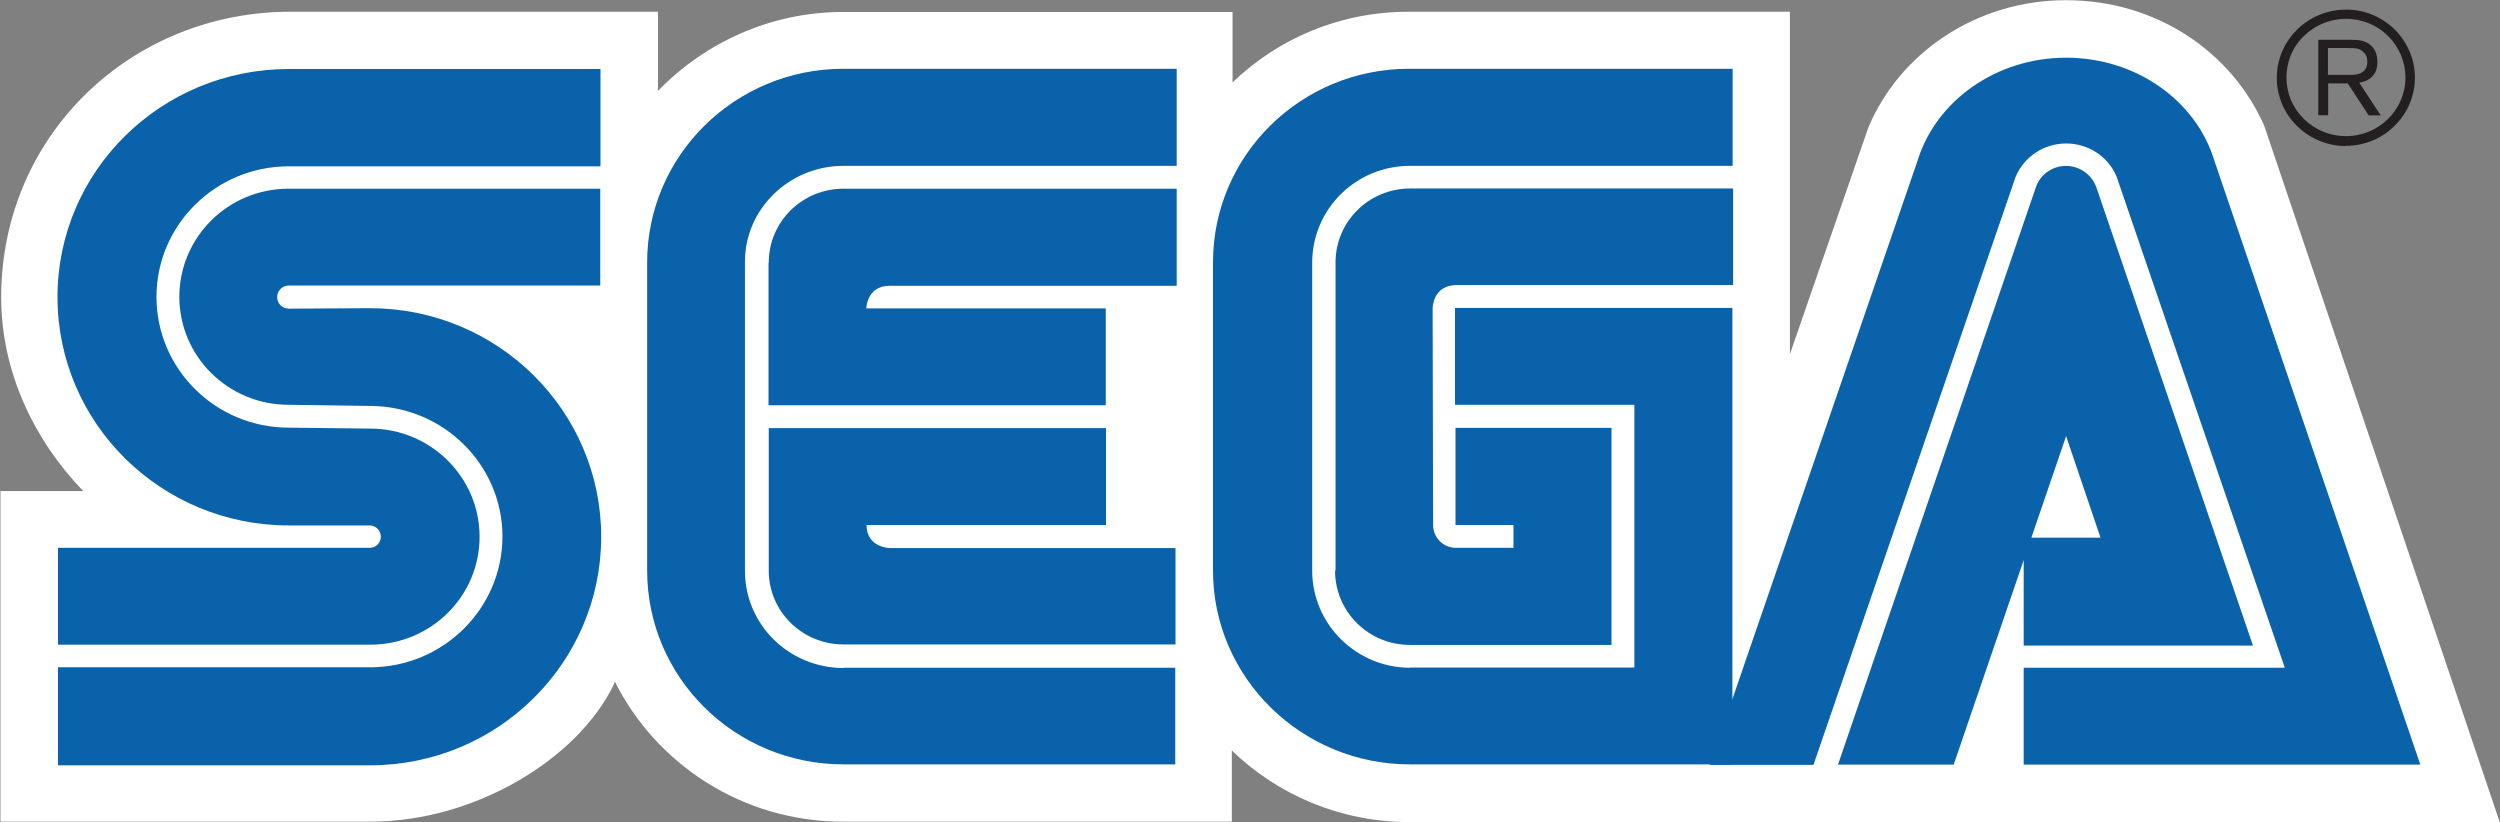
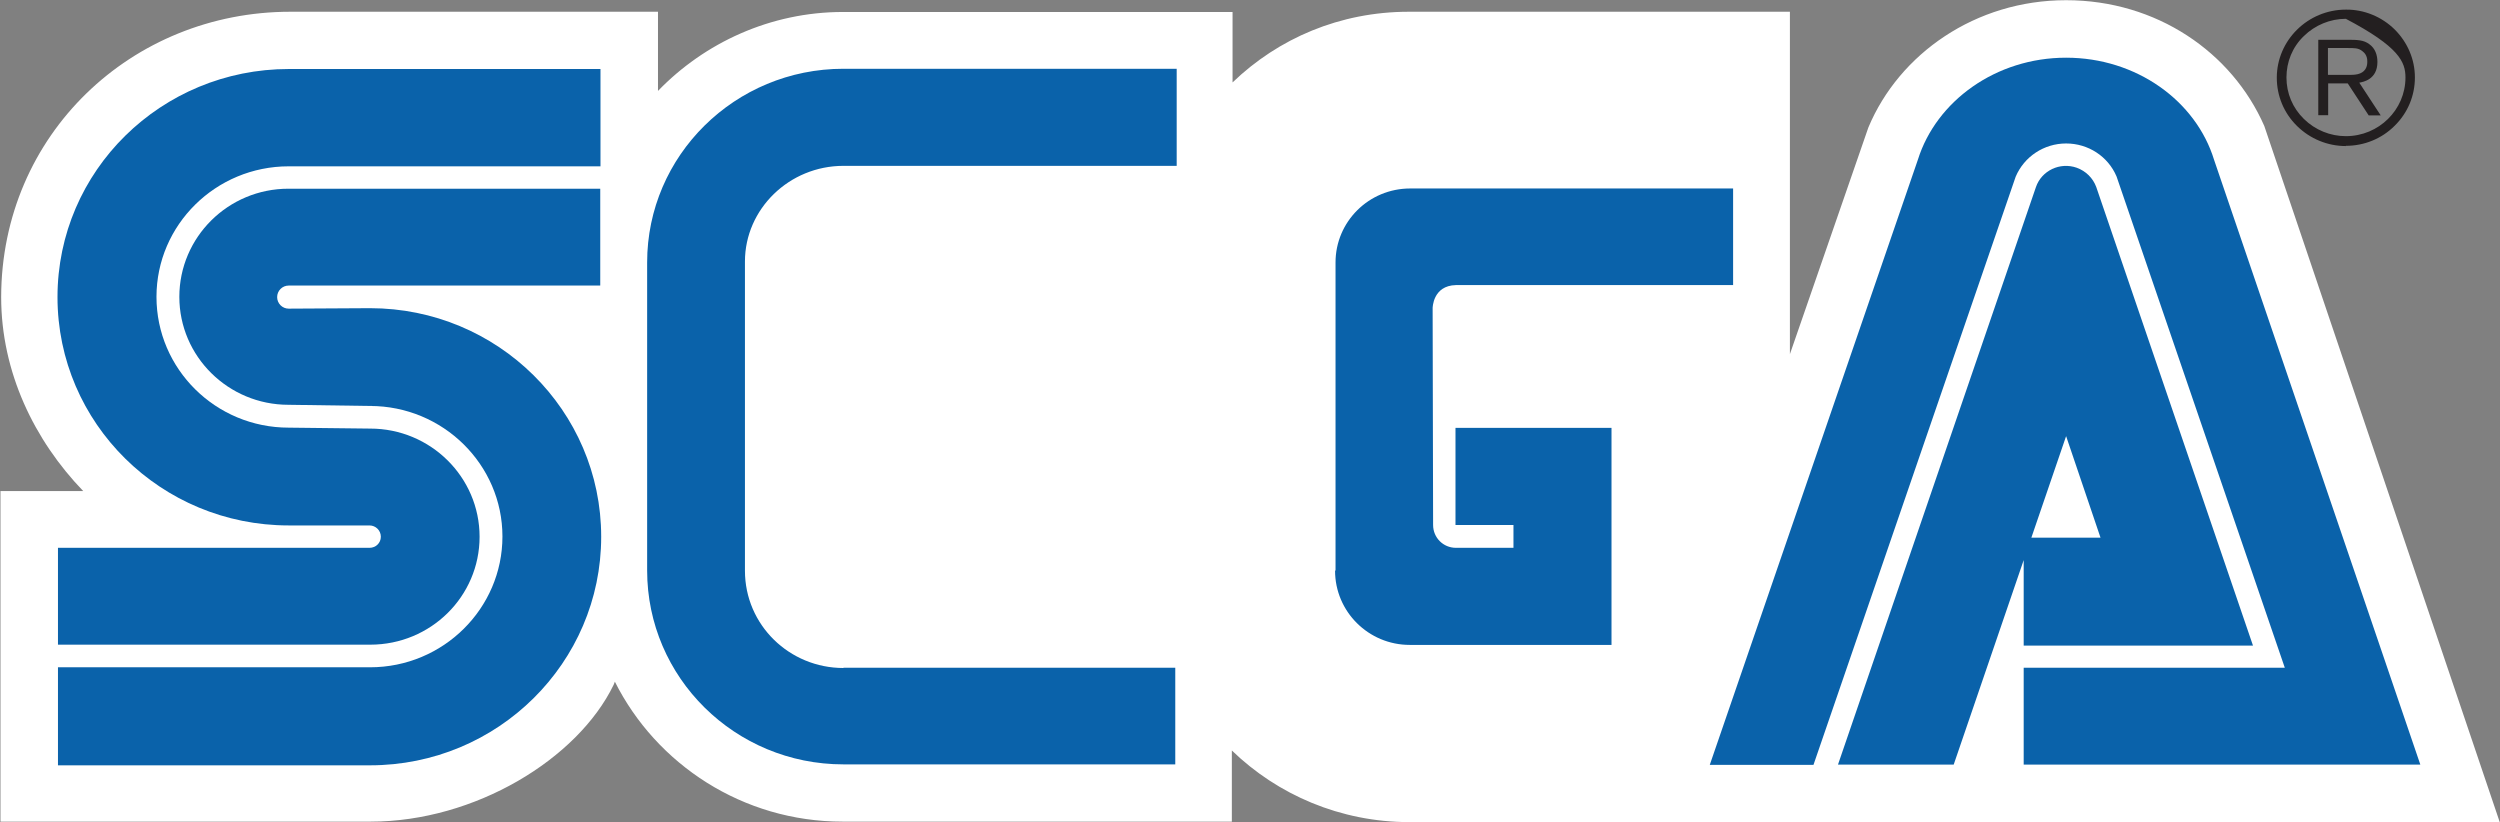
<svg xmlns="http://www.w3.org/2000/svg" width="2742" height="902" viewBox="0 0 2742 902" fill="none">
  <rect x="0" y="0" width="2742" height="902" fill="#808080" stroke="none" />
  <path d="M1351.08 823.12C1401.23 871.708 1470.24 901.689 1545.72 901.689H2741.71L2483.49 138.229C2448.08 57.334 2365.36 0.217 2266.11 0.217C2166.85 0.217 2083.1 58.885 2049.24 139.779L1963.17 388.408V12.881H1545.2C1469.72 12.881 1402 42.086 1351.86 90.416V13.139H924.585C844.973 13.139 772.598 46.996 721.677 99.72V12.881H318.445C144.486 12.881 1.546 147.533 1.287 325.863C1.287 408.309 37.733 483.001 91.239 538.568H0.512V901.172H406.587C520.578 901.172 633.534 832.683 673.082 751.013L674.375 747.653C719.868 838.369 814.731 901.172 924.069 901.172H1351.08V822.603" fill="white" />
  <path d="M63.582 839.402H405.812C545.91 839.402 659.383 726.977 659.383 588.707C659.383 450.436 545.91 338.01 405.812 338.01L316.636 338.527C309.657 338.527 303.97 332.841 303.97 325.863C303.97 318.885 309.657 313.199 316.636 313.199H658.349V206.976H316.378C250.206 206.976 196.7 260.217 196.7 325.605C196.7 390.992 250.465 443.975 316.378 443.975L405.812 445.267C485.942 445.267 551.079 509.621 551.079 588.448C551.079 667.275 486.2 731.887 405.812 731.887H63.582V839.402Z" fill="#0A62AA" />
  <path d="M63.58 707.076H406.068C472.498 707.076 526.004 654.095 526.004 588.707C526.004 523.319 472.24 470.078 406.068 470.078L316.634 469.045C236.504 469.045 171.625 404.69 171.625 325.605C171.625 246.519 236.763 182.424 316.634 182.424H658.605V75.684H316.892C176.795 75.684 63.062 187.334 63.062 325.863C63.062 464.392 176.795 576.301 316.634 576.301H405.293C412.013 576.301 417.7 581.729 417.7 588.707C417.7 595.685 412.013 600.854 405.293 600.854H63.58V707.076ZM925.1 732.663C865.908 732.663 817.055 685.625 817.055 625.923V286.837C817.055 229.203 865.649 181.907 925.1 181.907H1290.59V75.426H925.1C806.199 75.426 709.785 170.535 709.785 287.871V625.665C709.785 743.26 806.199 838.368 925.1 838.368H1289.04V732.405H925.1V732.663Z" fill="#0A62AA" />
-   <path d="M843.165 288.13C843.165 243.16 879.869 206.976 925.104 206.976H1290.6V313.458H975.766C950.435 313.458 950.176 338.269 950.176 338.269H1212.79V444.492H842.906V288.388L843.165 288.13ZM925.104 706.818C879.869 706.818 843.165 670.635 843.165 625.923V469.561H1213.05V575.784H950.435C950.435 600.854 976.025 601.112 976.025 601.112H1289.3V706.818H925.362H925.104ZM1546.75 732.405C1487.56 732.405 1439.22 684.591 1439.22 625.923V288.13C1439.22 229.462 1487.04 181.907 1546.49 181.907H1900.36V75.426H1545.46C1426.56 75.426 1330.4 170.535 1330.4 287.871V625.665C1330.4 743.26 1427.59 838.368 1546.24 838.368H1900.1V337.752H1595.86V443.975H1792.57V732.146H1546.24L1546.75 732.405Z" fill="#0A62AA" />
  <path d="M1464.3 625.923C1464.3 670.893 1501 707.335 1546.24 707.335H1767.5V469.303H1596.38V575.785H1659.97V600.854H1596.9C1582.94 600.854 1571.83 589.741 1571.83 575.785L1571.31 338.011C1571.31 338.011 1571.31 313.199 1596.9 312.682H1900.87V206.719H1546.75C1501.26 206.719 1464.81 243.16 1464.81 287.872V625.665M2233.02 205.167C2239.23 187.076 2259.39 177.514 2277.74 183.975C2287.82 187.593 2295.58 195.346 2299.19 205.167L2471.08 708.111H2219.58V589.74H2303.85L2266.11 478.349L2142.81 838.627H2015.9L2233.02 205.167Z" fill="#0A62AA" />
  <path d="M2505.46 732.405H2219.58V838.627H2654.61L2428.44 175.446C2408.53 110.575 2343.14 63.279 2266.11 63.279C2189.08 63.279 2123.69 110.834 2103.52 175.188L1875.29 838.886H1989.02L2210.79 193.796C2220.1 171.828 2241.81 157.355 2266.11 157.355C2290.41 157.355 2312.12 171.569 2321.43 193.537L2505.98 732.405H2505.46Z" fill="#0A62AA" />
-   <path d="M2572.93 159.938C2593.09 159.938 2612.22 152.185 2626.43 137.97C2640.91 123.756 2648.66 104.888 2648.66 84.988C2648.66 65.087 2640.65 46.479 2626.43 32.265C2612.22 18.308 2592.83 10.296 2572.93 10.554C2531.31 10.554 2497.19 44.153 2497.19 85.246C2497.19 105.147 2504.95 124.014 2519.42 138.228C2533.64 152.185 2552.76 160.197 2572.93 160.197M2507.79 84.988C2507.79 67.93 2514.25 51.648 2526.92 39.501C2539.07 27.613 2555.61 20.634 2572.93 20.634C2590.24 20.634 2606.79 27.096 2619.2 39.501C2631.34 51.39 2638.32 67.93 2638.32 84.988C2638.32 120.395 2609.11 149.342 2572.93 149.342C2555.87 149.342 2539.32 142.622 2526.92 130.475C2514.51 118.328 2507.79 102.304 2507.79 84.988Z" fill="#231F20" />
+   <path d="M2572.93 159.938C2593.09 159.938 2612.22 152.185 2626.43 137.97C2640.91 123.756 2648.66 104.888 2648.66 84.988C2648.66 65.087 2640.65 46.479 2626.43 32.265C2612.22 18.308 2592.83 10.296 2572.93 10.554C2531.31 10.554 2497.19 44.153 2497.19 85.246C2497.19 105.147 2504.95 124.014 2519.42 138.228C2533.64 152.185 2552.76 160.197 2572.93 160.197M2507.79 84.988C2507.79 67.93 2514.25 51.648 2526.92 39.501C2539.07 27.613 2555.61 20.634 2572.93 20.634C2631.34 51.39 2638.32 67.93 2638.32 84.988C2638.32 120.395 2609.11 149.342 2572.93 149.342C2555.87 149.342 2539.32 142.622 2526.92 130.475C2514.51 118.328 2507.79 102.304 2507.79 84.988Z" fill="#231F20" />
  <path d="M2553.54 91.191V126.34H2542.68V43.636H2573.7C2585.33 43.636 2592.31 43.636 2598.77 48.547C2604.98 52.94 2607.56 60.177 2607.56 67.93C2607.56 87.314 2591.8 89.899 2587.66 90.674L2611.18 126.599H2598L2574.99 91.449H2553.28L2553.54 91.191ZM2553.54 82.145H2575.77C2579.39 82.145 2582.49 82.145 2585.85 81.37C2593.6 79.561 2596.45 74.133 2596.45 67.93C2596.45 65.604 2596.45 60.177 2591.28 56.3C2586.88 52.424 2581.46 52.682 2574.99 52.682H2553.28V81.887L2553.54 82.145Z" fill="#231F20" />
</svg>